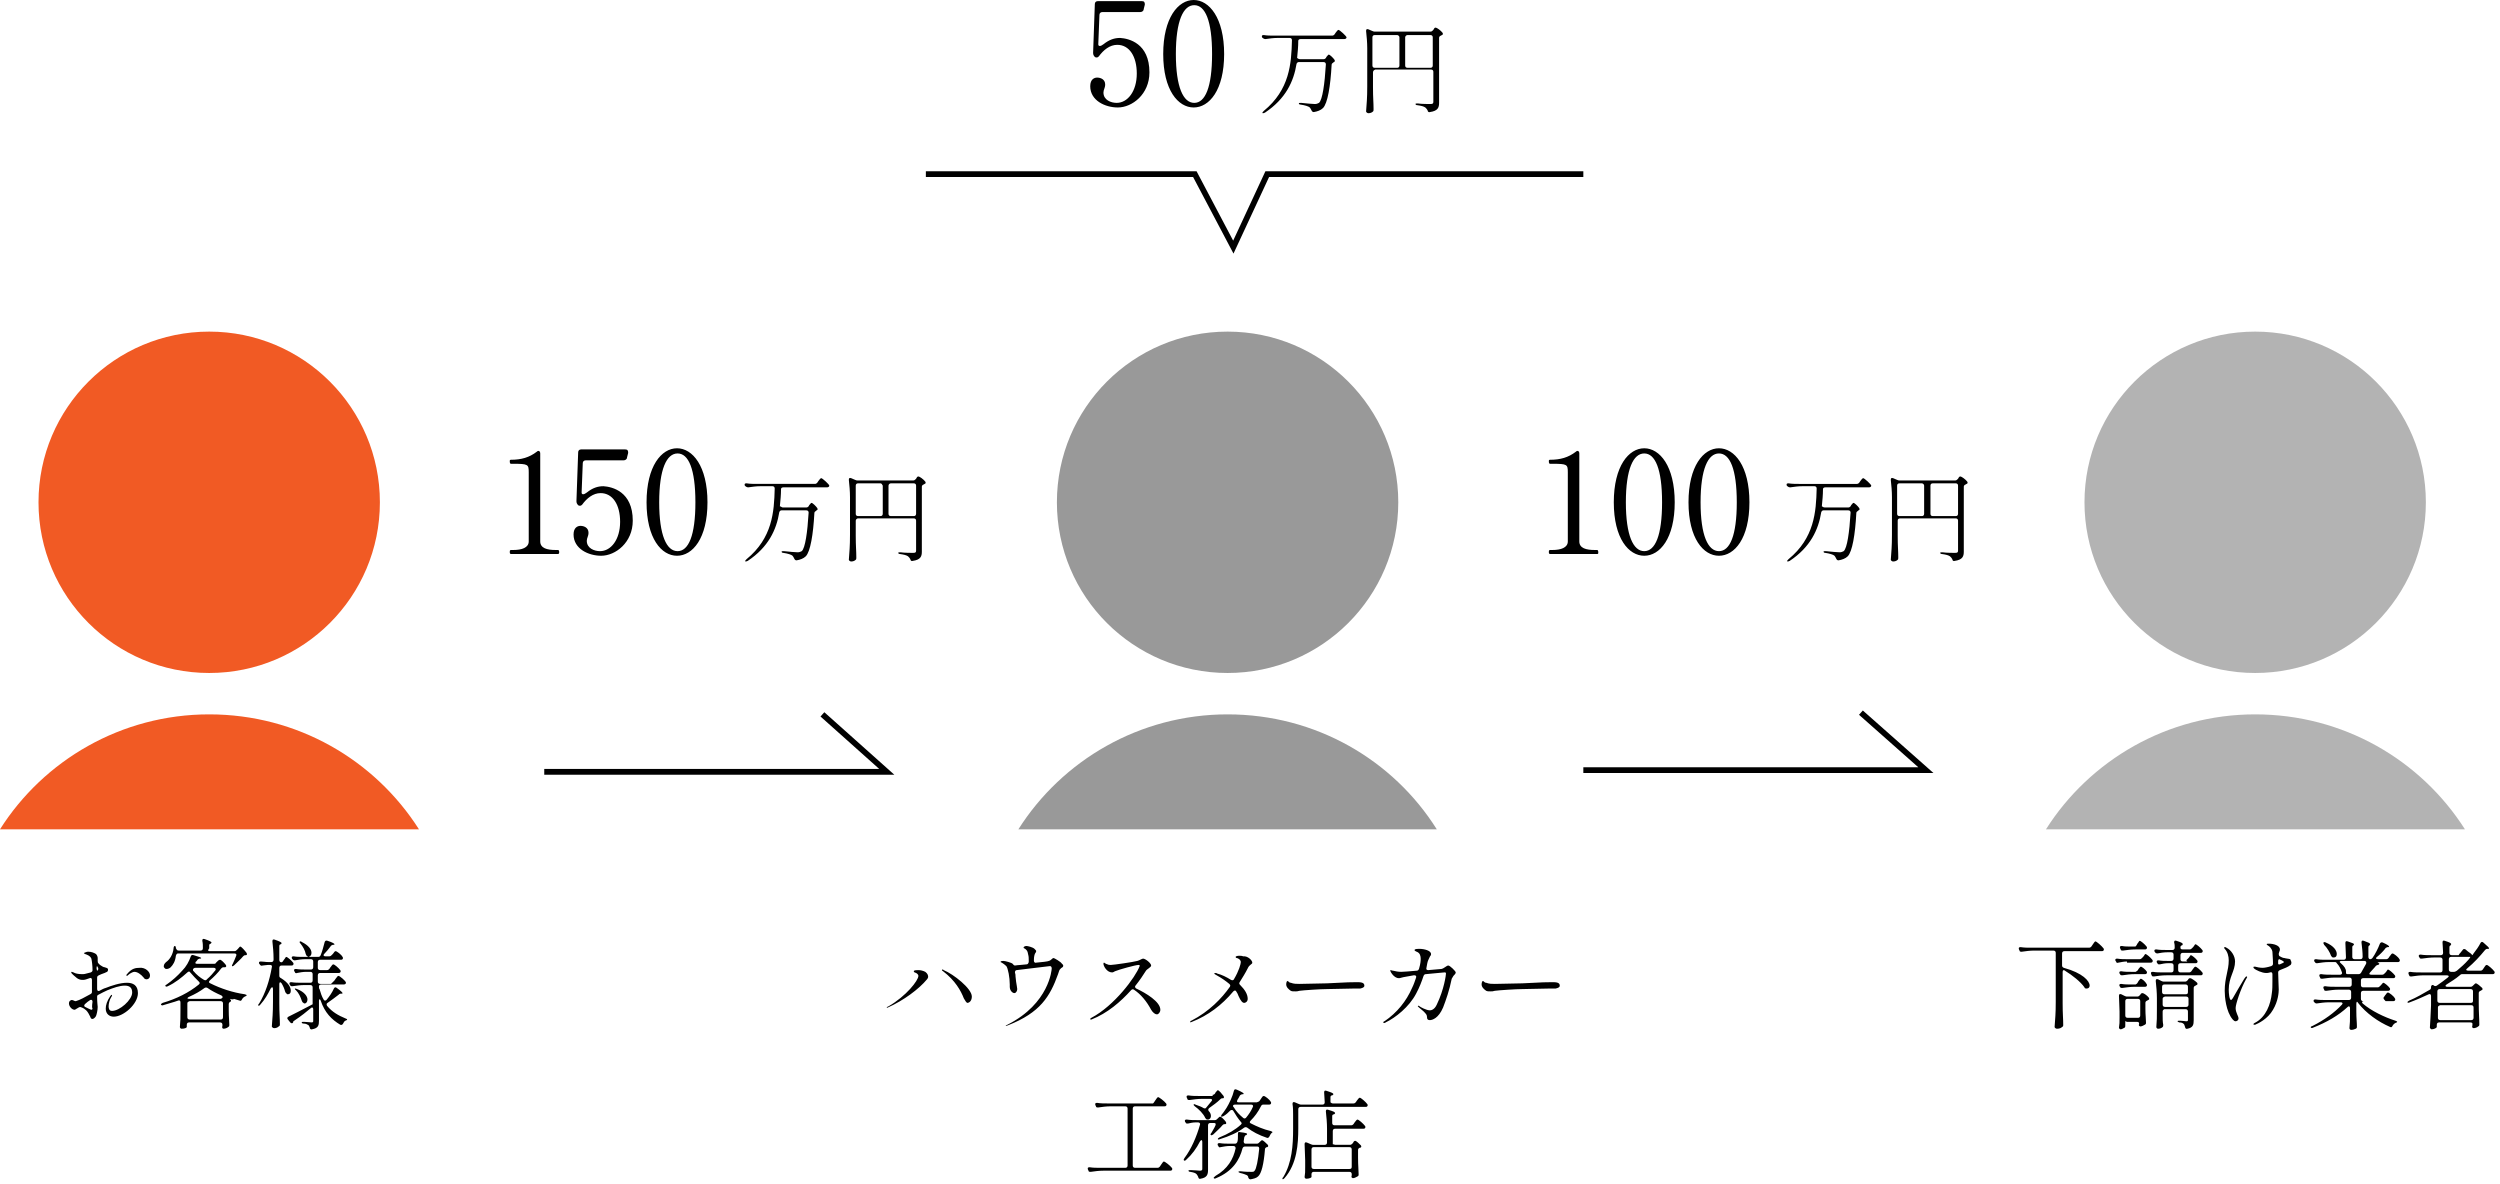
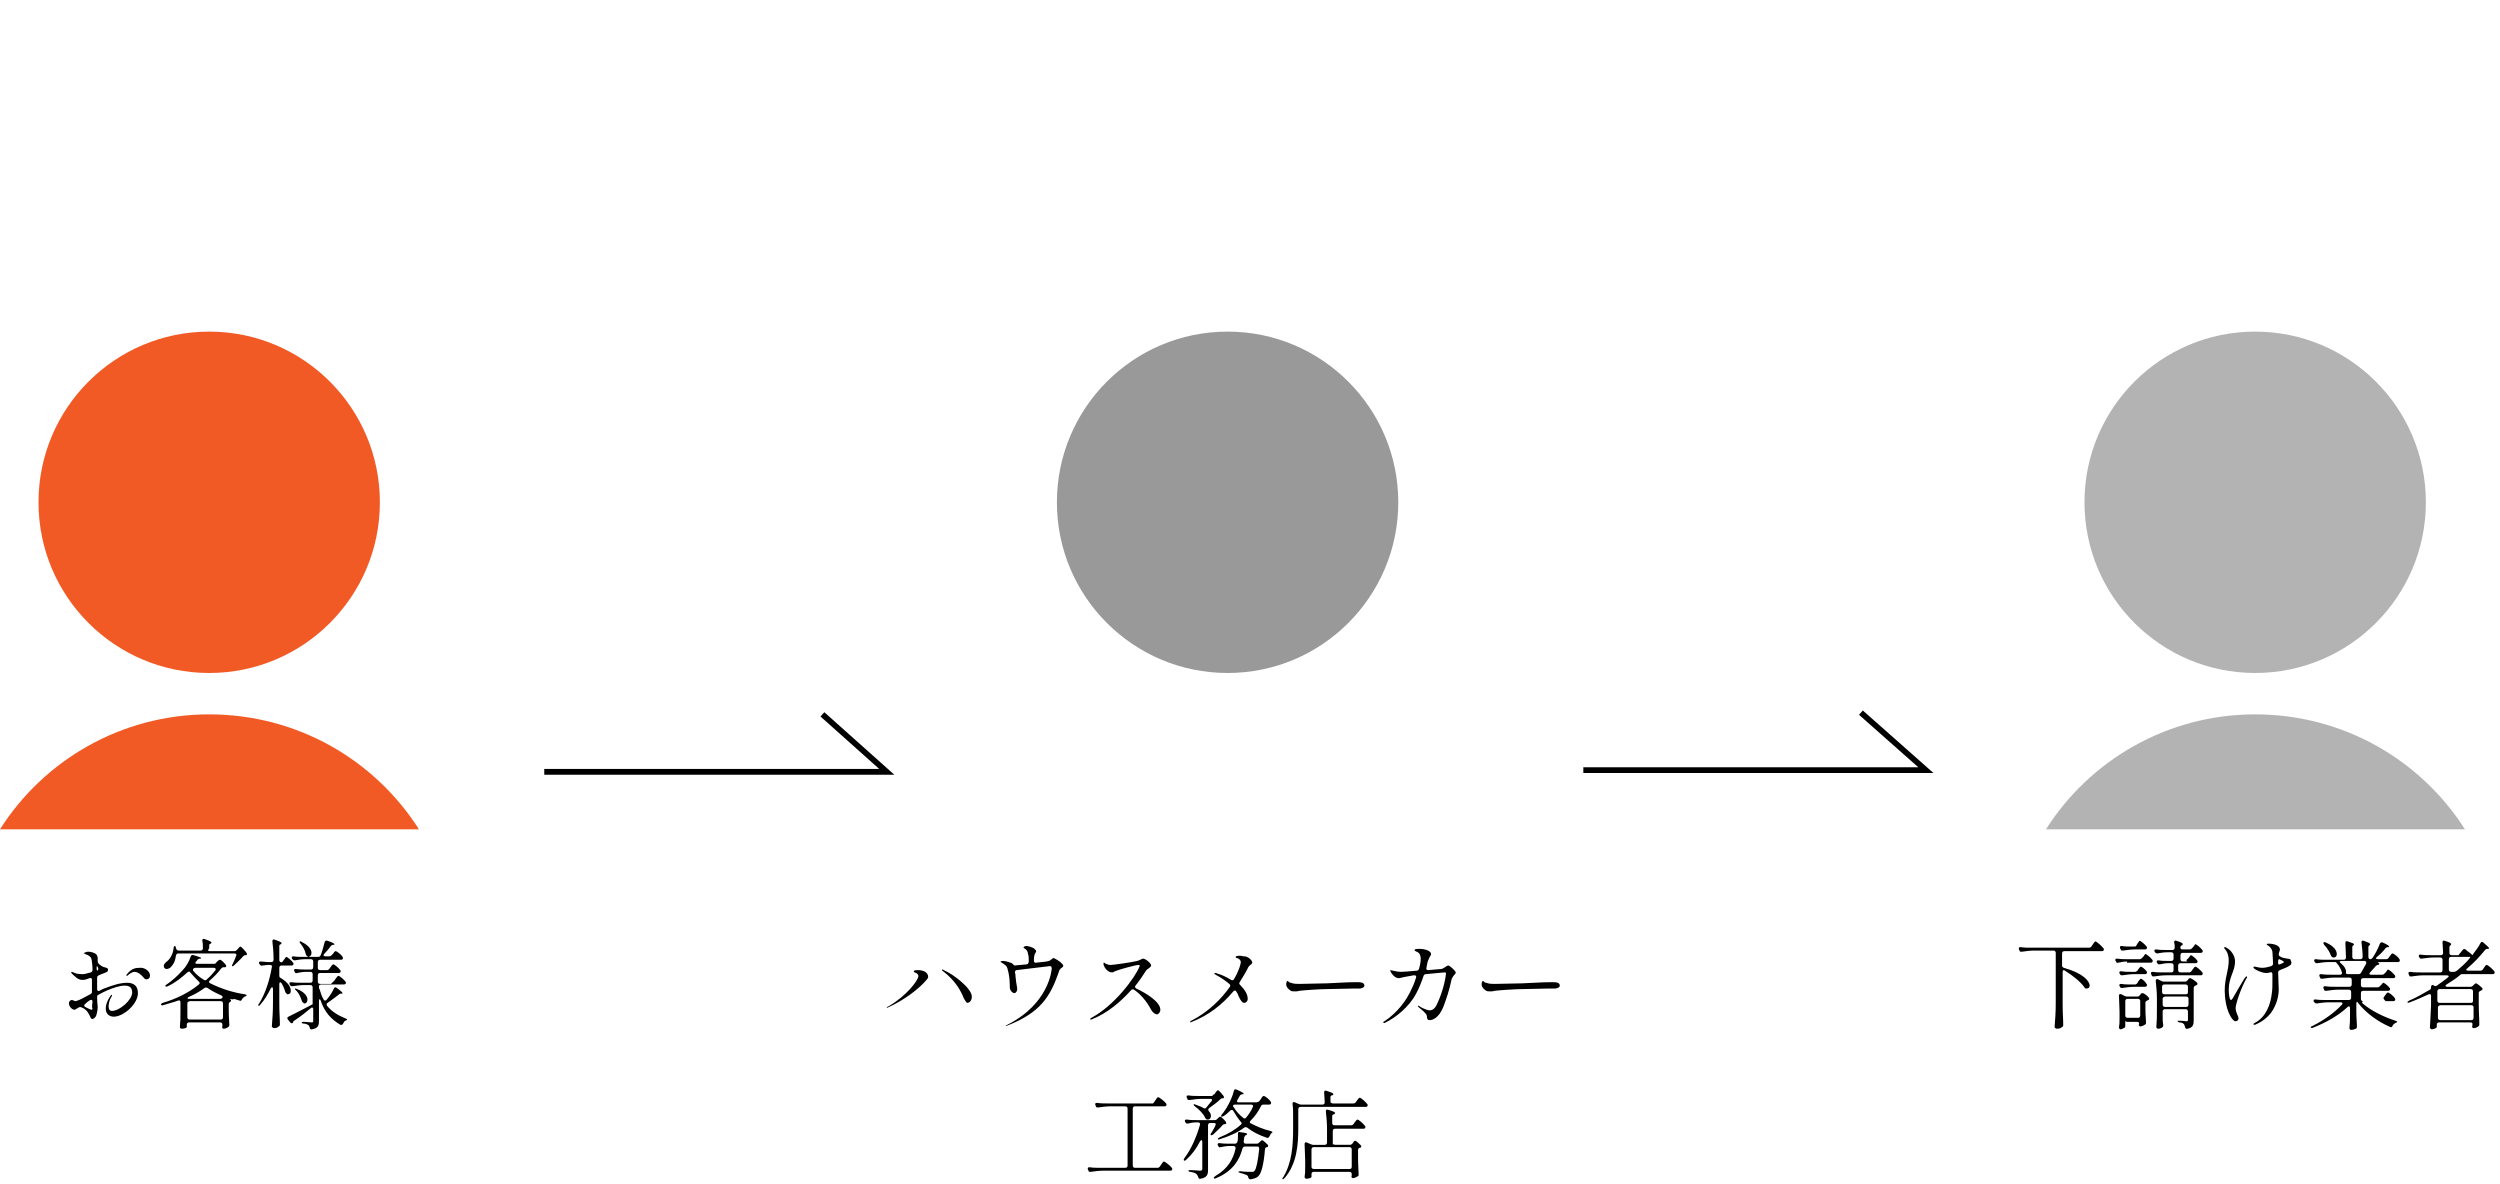
<svg xmlns="http://www.w3.org/2000/svg" version="1.1" id="レイヤー_1" x="0" y="0" viewBox="0 0 435 206" style="enable-background:new 0 0 435 206" xml:space="preserve">
  <style>.st0{fill:#f15a24}.st1{fill:#999}.st2{fill:#b3b3b3}.st3{fill:none;stroke:#000;stroke-miterlimit:10}</style>
  <circle class="st0" cx="36.4" cy="87.4" r="29.7" />
  <path class="st0" d="M36.4 124.3c-15.3 0-28.8 8-36.4 20h72.9c-7.7-12.1-21.2-20-36.5-20z" />
  <circle class="st1" cx="213.6" cy="87.4" r="29.7" />
-   <path class="st1" d="M213.6 124.3c-15.3 0-28.8 8-36.4 20H250c-7.6-12.1-21.1-20-36.4-20z" />
  <circle class="st2" cx="392.4" cy="87.4" r="29.7" />
  <path class="st2" d="M392.4 124.3c-15.3 0-28.8 8-36.4 20h72.9c-7.7-12.1-21.2-20-36.5-20z" />
  <path d="M24 172.8c0 1.9-2.5 4.1-4.2 4.1-.8 0-1.4-.5-1.4-1.4 0-.6.2-1.3.8-2.2l.2-.2s.1 0 .1.1-.1.2-.2.4c-.2.3-.4 1-.4 1.5 0 .4.1.8.6.8 1.3 0 3.5-1.9 3.5-3.2 0-.9-.5-1.2-1.3-1.2-.9 0-2 .4-3 .8-.5.2-1 .5-1.6.8-.2.1-.2.2-.2.4 0 .9.1 1.6.1 1.7 0 .6-.2 1.4-.3 1.6-.1.2-.4.5-.6.5-.1 0-.3 0-.4-.4-.2-.4-.4-.8-.7-1.1-.2-.2-.5-.4-.8-.5-.2-.1-.3-.1-.5 0-.4.2-.6.4-.7.4-.5 0-1-.6-1-1.1 0-.5.4-.6.5-.6.2 0 .5.2.6.2h.1c.7-.2 1.6-.7 2.5-1.2.2-.1.3-.2.3-.4v-2.1c0-.3-.2-.4-.4-.3-.5.2-.9.3-1 .3h-.3c-.3 0-.6-.1-.9-.3-.4-.3-.8-.7-.9-.8-.1-.1-.1-.2-.1-.2 0-.1 0-.1.1-.1s.5.2.5.2c.2.1.7.2 1.2.2h.3c.3 0 .8-.2 1.3-.3.2-.1.3-.2.3-.4 0-.7-.1-1.6-.2-2-.2-.5-.8-.7-1.1-.8-.1-.1-.2-.1-.2-.1 0-.1.2-.2.3-.2.2-.1.3-.1.5-.1.5 0 1 .2 1.3.4.2.2.3.5.3.7v.5c0 .2 0 .3.2.5l.2.2c.3.2.6.4.8.4.2.1.6.1.6.4 0 .3-.1.4-.4.5-.1.1-.6.2-1.2.5-.2.1-.3.2-.3.4v2c0 .3.2.4.4.3.4-.2.7-.4 1.1-.5 1-.4 2.5-.9 3.7-.9 1 0 1.9.4 1.9 1.8zm-7.9 1.5c0-.3-.2-.4-.4-.3-.3.2-.6.4-.9.7-.2.2-.2.4 0 .5.4.2 1 .5 1.1.5.1 0 .2-.1.2-.2-.1-.1-.1-.5 0-1.2zm.7-5.8c0 .1.1.5.1.4.1 0 .1-.1.1-.1.1-.1.1-.1.1-.2s0-.2-.1-.3c0-.1-.1-.1-.1-.2s-.1.1-.1.4zm9.3 1.2c0 .5-.3.7-.6.7-.2 0-.4-.1-.5-.3-.5-.6-1.1-1-1.6-1-.2 0-.4.1-.6.2-.4.2-.6.5-.7.5-.1 0-.1 0-.1-.1s0-.1.1-.2c.8-1 1.5-1.1 2.2-1.1 1-.1 1.8.7 1.8 1.3zM40 173.8c.2.2.3.4.1.5-.1 0-.3.2-.3.4v1.1c0 1.3.1 1.8.1 2.5 0 .2 0 .3-.2.4-.2.2-.6.3-.8.3-.1 0-.2-.1-.2-.1-.1-.2 0-.3 0-.4v-.2c0-.2-.1-.4-.4-.4h-5.4c-.2 0-.4.1-.4.4v.4c0 .1-.3.3-.9.3-.2 0-.3-.2-.3-.3.1-1 .1-1.5.1-3v-1.3c0-.3-.2-.4-.4-.3-.8.3-1.7.5-2.6.8-.2.1-.3 0-.4-.1 0-.1.1-.2.3-.3 2.4-.7 4.6-1.8 6.3-3.2.2-.2.2-.3 0-.5-.5-.5-1-1-1.5-1.6-.1-.2-.3-.2-.5 0-1 .9-2.1 1.8-3.4 2.4-.2.1-.3.1-.4 0-.1-.1 0-.2.2-.3 1-.7 1.9-1.5 2.7-2.4.7-.7 1.2-1.6 1.5-2.5.1-.2.2-.3.5-.2 1 .3 1.3.4 1.3.5 0 .1-.1.1-.2.1h-.1c-.2.1-.3.1-.4.3-.1.1-.1.2-.2.2-.2.3-.1.4.2.4h2.9c.2 0 .3 0 .4-.2l.2-.2c.2-.2.3-.3.5-.3s.7.5 1 .9c.1.2.1.3-.1.4h-.3c-.2 0-.3.1-.4.2-.6.8-1.3 1.5-2 2.1-.2.2-.2.4.1.5 1.8.9 3.9 1.6 6 1.9.2.1.4.1.3.2 0 .1-.1.1-.3.2-.2.1-.4.3-.5.5-.1.2-.2.3-.4.2-.3-.1-.7-.2-1-.3-.1.2-.7 0-.7 0zm-3.5-8.3h4.3c.2 0 .3-.1.4-.2l.2-.2c.2-.2.3-.4.4-.4.2 0 .8.7 1.1 1.1.1.2.1.4-.1.4h-.1c-.2 0-.3.1-.4.2-.4.5-1.1 1.1-1.6 1.6-.2.1-.3.2-.3.1-.1-.1 0-.2.1-.4.2-.4.4-.9.6-1.4.1-.2 0-.4-.3-.4H31c-.2 0-.3.1-.4.4-.1 1-.5 1.6-.9 2-.2.2-.5.3-.7.3-.1 0-.2 0-.3-.1-.1-.1-.2-.2-.2-.3v-.1c0-.3.2-.5.4-.7.6-.4 1.2-1.3 1.3-2.4 0-.2.1-.4.2-.4s.2.1.2.3c0 .1 0 .2.1.2 0 .2.2.3.4.3h3.8c.2 0 .4-.1.4-.4 0-.4 0-.9-.1-1.3 0-.3.1-.4.4-.3.9.3 1.2.5 1.2.6 0 .1-.1.1-.1.2h-.1c-.2.1-.2.2-.2.4v.4c-.3.4-.2.5.1.5zm-3.9 9.1v2.4c0 .2.1.4.4.4h5.4c.2 0 .4-.1.4-.4v-2.4c0-.2-.1-.4-.4-.4H33c-.3.1-.4.2-.4.4zm0-.9c.1.1.2.1.4.1h5.3c.2 0 .3-.1.4-.2.1-.1 0-.3-.2-.4-.9-.4-1.7-.8-2.4-1.3-.2-.1-.3-.1-.5 0-.8.6-1.7 1.1-2.6 1.5-.3.1-.4.3-.4.3zm4.6-5.3H34c-.2 0-.3.1-.4.2 0 0-.1.3.1.4.5.6 1.1 1.1 1.8 1.5.2.1.4.1.5-.1.6-.5 1.1-1.1 1.5-1.6.1-.2 0-.4-.3-.4zM49.2 167.3l.2-.3c.2-.2.3-.5.4-.5.2 0 .9.6 1.2 1 .1.1.1.3 0 .4-.1.1-.2.1-.3.1H49c-.2 0-.4.1-.4.4v1.4c0 .2.1.3.3.4 1.3.8 1.7 1.6 1.7 2.2 0 .4-.2.6-.5.6-.1 0-.2 0-.2-.1-.2-.1-.2-.2-.3-.4-.1-.4-.3-.9-.6-1.4-.2-.3-.4-.2-.4.1v3.3c0 1.9.1 2.6.1 3.7 0 .2 0 .3-.2.4-.2.2-.5.3-.8.3-.2 0-.4-.2-.4-.3.1-1.5.2-2.2.2-4.4v-2.1c0-.4-.2-.4-.4-.1-.5 1-1 1.9-1.8 2.8-.2.2-.3.3-.3.2-.1-.1-.1-.2.1-.4 1.1-1.8 1.8-4 2.2-6.3.1-.3-.1-.4-.3-.4h-.4c-.3 0-.6.1-.9.1-.2.1-.4 0-.5-.2l-.1-.1c-.1-.3 0-.4.3-.4.4 0 .8.1 1.3.1h.5c.2 0 .4-.1.4-.4v-.2c0-1-.1-2.1-.2-3 0-.3.1-.4.4-.3.9.3 1.2.5 1.2.6 0 .1-.1.1-.1.2h-.1c-.2.1-.2.2-.2.4v2.3c0 .2.1.4.2.4.2.1.3 0 .4-.1zm9 3.3.2-.3c.2-.2.3-.5.5-.5s1.3.9 1.3 1.2c0 .2-.2.3-.4.3h-3.9c-.2 0-.4.1-.4.3v.1c0 .2 0 .3.1.4.2.7.4 1.3.7 1.8.1.2.3.3.5.1.5-.6 1-1.3 1.3-2 .1-.2.3-.3.5-.1.7.5 1 .8 1 .9 0 .1-.1.1-.2.1h-.1c-.2 0-.3.1-.4.2-.5.4-1.2.9-1.9 1.4-.2.1-.2.3-.1.5.9 1.1 2 1.7 3.2 2.2.2.1.3.1.3.2s-.1.1-.3.2c-.2.1-.3.3-.4.5-.1.2-.3.3-.5.2-1.5-.9-2.7-2.1-3.4-4.2-.1-.3-.3-.3-.3 0v3.5c0 .8-.1 1.3-1.2 1.5-.2.1-.4-.1-.4-.3-.1-.2-.1-.3-.2-.4-.2-.1-.4-.3-.9-.3-.2 0-.3-.1-.3-.2s.1-.1.4-.1c.4 0 1.1.1 1.3.1.3 0 .3-.1.3-.3v-2c0-.3-.2-.4-.4-.2-.7.6-1.7 1.4-2.9 2.2-.2.1-.2.2-.2.3-.1.2-.3.2-.5 0l-.4-.5c-.2-.2-.1-.4.1-.5.8-.4 2.4-1.2 3.9-2 .2-.1.3-.2.3-.1v-3c0-.2-.1-.4-.4-.4h-1c-.7 0-1.4.1-2.1.2-.2 0-.4 0-.4-.2l-.1-.1c-.1-.3 0-.4.3-.4.6.1 1.2.1 1.8.1H54c.2 0 .4-.1.4-.4v-1.1c0-.2-.1-.4-.4-.4h-.7c-.6 0-1.1.1-1.6.2-.2.1-.4 0-.4-.2l-.1-.1c-.1-.3 0-.4.3-.4.6.1 1.2.1 1.8.1h.8c.2 0 .4-.1.4-.4v-1c0-.2-.1-.4-.4-.4h-.9c-.7 0-1.3.1-1.9.2-.2 0-.4-.1-.4-.2l-.1-.1c-.1-.3 0-.4.3-.4.5.1 1 .1 1.6.1h1c-.1 0-.1 0-.2-.1-.2-.1-.2-.2-.3-.4-.1-.6-.5-1.3-.9-1.8-.2-.2-.2-.3-.1-.4.1 0 .2 0 .3.1 1.2.6 1.7 1.3 1.7 1.9 0 .4-.2.6-.5.7h1.7c.2 0 .3-.1.4-.3.3-.7.5-1.6.7-2.3.1-.2.2-.3.5-.2.9.3 1.2.5 1.2.6 0 .1-.1.1-.2.1h-.1c-.2.1-.3.1-.4.3-.3.4-.7.9-1.1 1.3-.2.2-.1.4.2.4h.7c.2 0 .3-.1.4-.2l.2-.2c.2-.2.3-.5.5-.5s1 .6 1.2 1c.1.1.1.3 0 .4-.1.1-.2.1-.3.1h-3.6c-.2 0-.4.1-.4.4v1c0 .2.1.4.4.4h1.2c.2 0 .3-.1.4-.2l.2-.3c.2-.2.3-.5.5-.5s.9.6 1.2 1c.1.1.1.3 0 .4-.1.1-.2.1-.3.1h-3.2c-.2 0-.4.1-.4.4v1.1c0 .2.1.4.4.4h1.9l.6-.6zm-6.9 1.4c.1 0 .2 0 .4.1 1.3.5 1.8 1.3 1.8 1.8 0 .4-.2.7-.5.7-.1 0-.1 0-.2-.1-.2-.1-.2-.2-.3-.4-.2-.6-.5-1.3-1-1.8-.2-.1-.2-.3-.2-.3zM154.3 175.4c0-.1 0-.2.3-.3 3.1-1.8 5.2-4.5 5.2-5.3 0-.2-.2-.4-.4-.5-.2-.1-.4-.1-.4-.3 0-.2.5-.2.8-.2.4 0 .8.1 1.2.3.4.3.5.6.5.9 0 .1-.1.3-.2.4-1.4 1.7-4.1 3.7-6.8 4.9-.1 0-.2.1-.2.1 0 .1 0 0 0 0zm13.4-1.7c-.5-1.3-1.5-3.1-3.6-4.7-.1-.1-.2-.1-.2-.2s0-.1.1-.1.1 0 .2.1c1.7.7 4.9 3.2 4.9 4.6 0 .7-.4 1.1-.8 1.1-.2-.1-.3-.3-.6-.8zM185 168c0 .4-.3.3-.5.6-.2.2-.2.3-.4.9-1.4 3.9-3.1 6.7-8.7 8.9-.1 0-.2.1-.3.1h-.1c0-.1.1-.1.3-.2 7.3-3.7 7.7-9.6 7.7-9.8 0-.2-.1-.4-.3-.4-.2 0-4 .5-5.8.7-.2 0-.3.2-.3.4.1.3.1.5.1.7l.1.9c.1.7.2 1.1.2 1.3 0 .3-.2.7-.5.7s-.8-.4-.8-1.1v-.4c0-1.2-.3-2.8-.6-3.2-.2-.2-.6-.5-.8-.6l-.2-.1c0-.2.3-.2.5-.2.3 0 1.4.3 1.6.5.1.1.2.3.4.3.6-.1 1.3-.1 2-.2.2 0 .3-.1.4-.4v-.3c0-.3 0-.7-.1-1-.1-.6-.2-.7-.4-.9-.2-.2-.4-.2-.4-.3 0-.2.3-.3.5-.3s1.1.2 1.4.5c.2.2.3.3.3.4 0 .1-.1.3-.2.4-.1.2-.2.6-.2 1.1v.2c0 .2.2.4.4.3 1.1-.1 2-.2 2.2-.3.4-.1.6-.5.8-.5.2 0 1.3.7 1.4.9.2.2.3.3.3.4zM197.7 172c1.7.8 4.2 2.3 4.2 3.7 0 .4-.3.8-.6.8s-.7-.3-1-.8c-.8-1.5-1.8-2.7-3-3.5-.2-.1-.3-.1-.5.1-1.8 2-4.1 4-6.9 5.1h-.1c-.1 0-.1 0-.1-.1s.1-.1.2-.2c4-2.1 7.7-7.1 8.4-9v-.1c0-.1-.1-.1-.2-.1-.5 0-3.4.8-4.1 1.1-.2.1-.3.2-.5.2-.9 0-1.5-1.1-1.5-1.5 0-.2.1-.2.1-.2.1 0 .2.2.6.3.2.1.4.1.6.1.4 0 3.9-.5 4.6-.7.4-.1.8-.4 1-.4.4 0 1.4.8 1.4 1.2 0 .3-.7.6-.9.9-.5.8-1.1 1.7-1.9 2.7 0 .1 0 .3.2.4zM217.9 167.5c0 .3-.5.3-.8 1-.4.8-.9 1.6-1.4 2.4-.1.2-.1.3.1.5.8.8 1.3 1.6 1.3 2.4 0 .5-.4.7-.6.7-.3 0-.6-.3-1-1.2-.1-.3-.2-.5-.4-.8-.1-.2-.3-.2-.5 0-2 2.4-4.4 4.2-7.2 5.3-.1 0-.2.1-.2.1-.1 0-.1-.1-.1-.1 0-.1.1-.2.2-.2 3.1-1.6 5.3-3.9 6.7-5.9.1-.2.1-.3-.1-.5-.6-.5-1.3-1-2.2-1.5-.3-.2-.4-.2-.4-.3 0-.1.1-.1.1-.1.1 0 .3 0 .4.1.8.2 1.6.6 2.4 1.1.2.1.4.1.5-.1.9-1.5 1.2-2.7 1.2-3 0-.4-.5-.7-.7-.7-.1 0-.2-.1-.2-.2s.3-.2.6-.2c.2 0 .5 0 .7.1.8-.1 1.6.7 1.6 1.1zM224.6 172.4c-.3-.2-.8-.6-.8-1.1 0-.3.1-.6.2-.6s.1 0 .2.1.2.2.4.2c.5.2 1 .2 1.5.2.2 0 4-.1 4.8-.1 4-.2 4-.2 5.1-.2.7 0 1.4 0 1.4.6 0 .3-.3.4-.7.5h-.9c-.2 0-4.5.1-4.9.1-1.1 0-4.1.2-4.8.3-.3.1-.5.1-.7.1-.4 0-.6 0-.8-.1zM253.3 169.2c0 .2-.2.4-.4.6-.1.2-.2.3-.3.5-.4 2-1 3.7-1.5 5-.8 1.9-1.9 2.2-2.3 2.2-.3 0-.5-.1-.5-.5 0-.3-.1-.5-.3-.7-.2-.3-.9-.8-1.1-1l-.2-.2c0-.1.1-.1.1-.1.1 0 .1 0 .2.1s1.2.7 1.8.7c.2 0 .8-.1 1.2-1 1.3-2.7 1.6-5.2 1.6-5.4 0-.2-.1-.2-.3-.2-.3 0-1.9.2-3.2.3-.2 0-.3.1-.4.3-.3.9-.7 2-1.3 3.1-1.2 2.3-3.6 4.2-5.3 5-.1.1-.2.1-.3.1 0 0-.1 0-.1-.1s.1-.2.2-.2c2.2-1.5 3.8-3.5 4.8-5.8.3-.6.5-1.2.7-1.8.1-.3-.1-.4-.3-.4h-.1c-1 .2-1.8.3-2.1.4-.3.1-.4.1-.5.1-.9 0-1.5-1.2-1.5-1.3 0-.1.1-.1.1-.1.1 0 .2.1.4.1.4.1.9.2 1.4.2.2 0 1.8-.1 2.7-.2.2 0 .3-.1.4-.3.3-1 .3-1.5.3-1.8 0-.4-.1-1-.7-1.2l-.2-.1c-.2-.1-.2-.2-.1-.3.2-.1.5-.1.8-.1.8 0 2 .3 2 .9 0 .1 0 .2-.1.3s-.2.4-.4.8c-.1.2-.2.7-.3 1.3-.1.3.1.4.3.4 1-.1 2.1-.2 2.3-.2.5-.1.9-.6 1.2-.6s1.3 1 1.3 1.2zM258.6 172.4c-.3-.2-.8-.6-.8-1.1 0-.3.1-.6.2-.6s.1 0 .2.1.2.2.4.2c.5.2 1 .2 1.5.2.2 0 4-.1 4.8-.1 4-.2 4-.2 5.1-.2.7 0 1.4 0 1.4.6 0 .3-.3.4-.7.5h-.9c-.2 0-4.5.1-4.9.1-1.1 0-4.1.2-4.8.3-.3.1-.5.1-.7.1-.4 0-.6 0-.8-.1zM200.8 191.8l.2-.3c.2-.3.4-.6.5-.6.2 0 1.1.7 1.4 1.1.1.1.1.3 0 .4-.1.1-.2.1-.3.1h-5.1c-.2 0-.4.1-.4.4v9.9c0 .2.1.4.4.4h3.9c.2 0 .3-.1.4-.2l.2-.3c.2-.3.4-.6.5-.6.2 0 1.1.7 1.4 1.1.1.1.1.3 0 .4-.1.1-.2.1-.3.1H192c-.8 0-1.5.1-2.2.2-.2 0-.4 0-.4-.2l-.1-.2c-.1-.3 0-.4.3-.4.6.1 1.2.1 1.8.1h4.4c.2 0 .4-.1.4-.4v-9.9c0-.2-.1-.4-.4-.4h-2.5c-.8 0-1.5.1-2.2.2-.2 0-.4 0-.4-.2l-.1-.2c-.1-.3 0-.4.3-.4.6.1 1.2.1 1.8.1h8c-.2 0 0 0 .1-.2zM209.2 198.7c0-.4-.2-.4-.4-.1-.6 1.2-1.4 2.3-2.4 3.2-.2.2-.3.2-.4.1-.1-.1 0-.2.1-.4 1.2-1.6 2.1-3.7 2.7-5.8.1-.2-.1-.4-.3-.4h-.5c-.4 0-.9.1-1.3.2-.2 0-.4 0-.4-.2l-.1-.1c-.1-.3 0-.4.3-.4.6.1 1.2.1 1.8.1h3.1c.2 0 .3-.1.4-.2l.1-.1c.2-.2.3-.3.4-.3.2 0 .7.5 1 .9.1.2.1.4-.1.4h-.1c-.2 0-.3.1-.4.2-.4.5-1.1 1.1-1.6 1.6-.2.1-.3.2-.4.1-.1 0-.1-.2.1-.4.2-.4.5-.8.7-1.3.1-.3 0-.4-.3-.4h-.6c-.2 0-.4.1-.4.4v7.7c0 .8-.1 1.4-1.3 1.6-.2.1-.4-.1-.4-.3-.1-.2-.2-.4-.3-.5-.2-.2-.5-.3-1.1-.4-.2 0-.3-.1-.3-.2s.1-.1.4-.1c.5 0 1.4.1 1.6.1.3 0 .4-.1.4-.3v-4.7zm1.8-8.2c.2 0 .3-.1.4-.2l.1-.2c.2-.2.3-.4.4-.4.2 0 .7.6 1 1 .1.2.1.4-.1.4h-.1c-.2 0-.3.1-.4.2-.5.5-1.2 1-1.9 1.5-.2.2-.2.3-.1.5.3.3.4.6.4.9 0 .3-.2.6-.5.6h-.2c-.2-.1-.2-.2-.3-.3-.3-.7-1.1-1.5-1.8-2-.2-.2-.3-.3-.2-.3.1-.1.2-.1.3 0 .6.2 1.1.4 1.4.6.2.1.4.1.5-.1.3-.4.6-.7.9-1.1.2-.2.1-.4-.2-.4h-1.4c-.8 0-1.5.1-2.2.2-.2 0-.4 0-.4-.2l-.1-.2c-.1-.3 0-.4.3-.4.6.1 1.2.1 1.8.1h2.4zm3.6 8.9h-.6c-.5 0-1.1.1-1.6.2-.2.1-.4 0-.4-.2l-.1-.1c-.1-.3 0-.4.3-.4.6.1 1.2.1 1.8.1h.9c.2 0 .3-.1.4-.3.1-.3.1-.7.1-1.1v-.3c0-.3.1-.4.4-.3.9.1 1.2.2 1.2.3 0 .1-.1.1-.1.2h-.1c-.2.1-.2.2-.3.4 0 .2-.1.5-.1.7 0 .2.1.4.3.4h2c.2 0 .3-.1.4-.2l.1-.1c.2-.2.3-.3.4-.3.2 0 .7.5 1 .8.1.2.1.3-.1.4h-.1c-.2.1-.3.2-.3.4-.2 2.5-.6 4.2-1.2 4.7-.3.3-.8.4-1.3.5-.2 0-.3-.1-.4-.3 0-.2-.1-.3-.2-.4-.2-.1-.7-.3-1.2-.4-.2-.1-.3-.1-.3-.2s.1-.1.4-.1c.7.1 1.5.1 1.8.1.3 0 .5 0 .6-.2.3-.3.6-1.8.8-3.8 0-.3-.1-.4-.3-.4h-2.2c-.2 0-.3.1-.4.3-.5 2-1.7 4-4.6 5.2-.2.1-.3.1-.4 0-.1-.1.1-.2.3-.4 2.1-1.2 3.1-2.9 3.5-4.8 0-.2-.1-.4-.4-.4zm4.6-7.9.2-.3c.2-.3.3-.5.5-.5s1 .6 1.2 1c.1.1.1.3 0 .4-.1.1-.2.1-.3.1h-1c-.2 0-.3.1-.4.3-.5 1-1.1 1.8-1.8 2.5-.2.2-.2.4.1.5 1 .5 2.1 1 3.4 1.3.2.1.3.1.3.2s-.1.1-.2.2-.2.3-.3.5c-.1.2-.2.3-.4.3-1.5-.5-2.6-1.1-3.5-1.8-.2-.1-.3-.1-.5 0-1.2.9-2.6 1.5-4.2 2-.2.1-.4.1-.4 0s.1-.2.3-.3c1.5-.6 2.7-1.3 3.7-2.2.2-.2.2-.3 0-.5-.5-.6-.9-1.2-1.3-1.9-.1-.2-.3-.2-.5-.1-.4.4-.7.7-1.2 1-.2.1-.3.1-.4.1-.1-.1 0-.2.1-.4.3-.3.5-.7.8-1.1.5-.8 1.1-2.1 1.3-3 .1-.3.2-.3.5-.2.9.4 1.2.6 1.2.7 0 .1-.1.1-.2.1h-.1c-.2.1-.3.1-.4.3-.1.2-.2.4-.4.7-.1.3-.1.4.2.4h3.2c.2-.1.4-.1.5-.3zm-1.5.7H215c-.2 0-.3 0-.4.1-.1.1-.1.2.1.4.4.7 1 1.3 1.6 1.8.2.2.4.1.5 0 .5-.6.9-1.2 1.2-1.9.1-.2 0-.4-.3-.4zM231.9 192h3.6c.2 0 .3-.1.4-.2l.2-.3c.2-.3.4-.5.5-.5.2 0 1 .7 1.3 1.1.1.1.1.3 0 .4-.1.1-.2.1-.3.1h-11.3c-.2 0-.4.1-.4.4v3.3c0 2.7-.2 6.2-2.4 8.7-.2.2-.3.2-.3.2-.1-.1-.1-.2.1-.4 1.5-2.5 1.7-5.5 1.7-8.4V194c0-.6 0-1.3-.1-1.9 0-.3.1-.4.4-.3l.7.3c.2.1.3.1.4.1h3.7c.2 0 .4-.1.4-.4 0-.6-.1-1.2-.1-1.7 0-.3.1-.4.4-.3.9.3 1.2.4 1.2.6 0 .1-.1.1-.2.2h-.1c-.2.1-.2.2-.2.4v.8s.2.2.4.2zm.5 7.2h2.5c.2 0 .3-.1.4-.2l.1-.1c.1-.2.2-.4.4-.4s.7.5 1 .8c.1.2.1.3-.1.4h-.1c-.2.1-.3.2-.3.4v1.3c0 1.5.1 2.1.1 2.9 0 .2 0 .3-.2.4-.2.1-.5.3-.8.3-.1 0-.1-.1-.2-.1-.1-.2 0-.3 0-.4v-.2c0-.2-.1-.4-.4-.4h-6.2c-.2 0-.4.1-.4.4v.5c0 .1-.4.3-.9.3-.2 0-.3-.2-.3-.3.1-.6.1-.9.1-1.8v-1.1c0-.9-.1-2-.1-2.8 0-.3.1-.4.4-.3l.7.3c.2.1.3.1.4.1h2c.2 0 .4-.1.4-.4v-2.4c0-1-.1-2.1-.2-3 0-.3.1-.4.4-.3 1 .3 1.2.4 1.2.6 0 .1-.1.1-.2.2h-.1c-.2.1-.2.2-.2.4v1.1c0 .2.1.4.4.4h2.9c.2 0 .3-.1.4-.2l.2-.3c.2-.3.4-.5.5-.5.2 0 1 .7 1.3 1.1.1.1.1.3 0 .4-.1.1-.2.1-.3.1h-4.9c-.2 0-.4.1-.4.4v2.3c.2 0 .3.1.5.1zm2.8 3.8v-3c0-.2-.1-.4-.4-.4h-6.2c-.2 0-.4.1-.4.4v3c0 .2.1.4.4.4h6.2c.3 0 .4-.1.4-.4zM358.9 169.1v5.5c0 1.9.1 2.6.1 3.7 0 .2 0 .3-.2.4-.2.2-.5.3-.9.3-.2 0-.4-.2-.4-.3.1-1.5.2-2.2.2-4.4v-8.5c0-.2-.1-.4-.4-.4H354c-.8 0-1.5.1-2.2.2-.2 0-.4 0-.4-.2l-.1-.2c-.1-.3 0-.4.3-.4.6.1 1.2.1 1.8.1h10.1c.2 0 .3-.1.4-.2l.2-.3c.2-.3.4-.6.5-.6.2 0 1.1.8 1.4 1.2.1.1.1.3 0 .4-.1.1-.2.1-.3.1h-6.5c-.2 0-.4.1-.4.4v2.1c0 .2.1.3.3.4 3.3.9 4.5 2.3 4.5 3.1 0 .3-.2.5-.5.5h-.1c-.2 0-.3-.1-.3-.2-.7-1-2.1-2.1-3.4-2.9-.2-.2-.4-.1-.4.2zM370.1 167.3c-.5 0-1 .1-1.5.2-.2.1-.4 0-.4-.2l-.1-.1c-.1-.3 0-.4.3-.4.6.1 1.2.1 1.8.1h2.1c.2 0 .3-.1.4-.2l.2-.2c.2-.2.3-.5.4-.5.2 0 .9.6 1.2 1 .1.1.1.3 0 .4-.1.1-.2.1-.3.1h-4.1zm-.3 10.6v.5c0 .2 0 .3-.1.4-.2.1-.5.3-.7.3-.2 0-.3-.2-.3-.3.1-.6.1-.9.1-1.7V176c0-.9-.1-1.9-.1-2.7 0-.3.1-.4.4-.3l.6.3c.2.1.3.1.4.1h1.8c.2 0 .3-.1.4-.2l.1-.1c.1-.2.2-.3.4-.3s.8.4 1.1.8c.1.2.1.3-.1.4-.1 0-.1.1-.2.1-.2.1-.3.2-.3.4v1c0 1.2.1 1.7.1 2.4 0 .2 0 .3-.2.4-.2.1-.5.3-.8.3-.1 0-.1-.1-.2-.1-.1-.2 0-.3 0-.3v-.1c0-.2-.1-.3-.4-.3H370c-.1-.3-.2-.1-.2.1zm2-13.5.1-.2c.2-.2.3-.5.4-.5.2 0 .9.6 1.2 1 .1.1.1.3 0 .4-.1.1-.2.1-.3.1h-1.6c-.8 0-1.5.1-2.2.2-.2 0-.4 0-.4-.2l-.1-.2c-.1-.3 0-.4.3-.4.5.1 1 .1 1.6.1h.7c.1 0 .2-.1.3-.3zm.2 4.4.1-.2c.2-.2.3-.4.4-.4.2 0 .8.5 1 .8.1.1.1.3 0 .4-.1.1-.2.1-.3.1h-1.7c-.8 0-1.5.1-2.2.2-.2 0-.4 0-.4-.2l-.1-.1c-.1-.3 0-.4.3-.4.6.1 1.1.1 1.7.1h.8c.2-.1.3-.2.4-.3zm0 2.1.1-.2c.2-.2.3-.4.4-.4.2 0 .8.5 1 .9.1.1.1.3 0 .4-.1.1-.2.1-.3.1h-1.7c-.8 0-1.5.1-2.2.2-.2 0-.4 0-.4-.2l-.1-.1c-.1-.3 0-.4.3-.4.6.1 1.1.1 1.7.1h.8c.2-.1.3-.2.4-.4zm-2.2 3.3v2.5c0 .2.1.4.4.4h1.8c.2 0 .4-.1.4-.4v-2.5c0-.2-.1-.4-.4-.4h-1.8c-.3 0-.4.2-.4.4zm10.8-7.3.2-.2c.2-.2.3-.5.4-.5.2 0 .9.6 1.1.9.1.1.1.3 0 .4-.1.1-.2.1-.3.1h-2.6c-.2 0-.4.1-.4.4v.8c0 .2.1.4.4.4h1.5c.2 0 .3-.1.4-.2l.2-.3c.2-.2.3-.5.5-.5s.9.6 1.2 1c.1.1.1.3 0 .4-.1.1-.2.1-.3.1H377c-.8 0-1.5.1-2.2.2-.2 0-.4 0-.4-.2l-.1-.2c-.1-.3 0-.4.3-.4.6.1 1.2.1 1.8.1h1.4c.2 0 .4-.1.4-.4v-.8c0-.2-.1-.4-.4-.4h-.6c-.5 0-.9.1-1.4.2-.2 0-.4 0-.4-.2l-.1-.1c-.1-.3 0-.4.3-.4.5.1 1 .1 1.6.1h.6c.2 0 .4-.1.4-.4v-.7c0-.2-.1-.4-.4-.4h-.7c-.6 0-1.2.1-1.7.2-.2 0-.4-.1-.4-.2l-.1-.1c-.1-.3 0-.4.3-.4.6.1 1.2.1 1.8.1h1c.2 0 .4-.1.4-.4 0-.3 0-.6-.1-.9 0-.3.1-.4.4-.3.9.3 1.1.4 1.1.6 0 .1-.1.1-.1.2h-.1c-.2.1-.2.2-.2.4s.1.3.4.3h1.2c.2 0 .3-.1.4-.2l.2-.2c.2-.2.3-.5.4-.5.2 0 .9.6 1.2 1 .1.1.1.3 0 .4-.1.1-.2.1-.3.1h-3.1c-.2 0-.4.1-.4.4v.7c0 .2.1.4.4.4h.8c-.3-.2-.1-.3 0-.4zm-4.3 9.1v.6c0 .8 0 1.2.1 1.7 0 .2 0 .3-.1.4-.2.2-.5.3-.8.3-.2 0-.3-.2-.3-.3.1-1.1.1-1.6.1-3.2v-1.8c0-1-.1-2.1-.2-3 0-.3.1-.4.4-.3l.6.3c.2.1.3.1.4.1h3.7c.2 0 .3-.1.4-.2l.1-.1c.1-.2.2-.3.4-.3s.9.5 1.2.8c.1.2.1.3-.1.4-.1 0-.1.1-.2.1-.2.1-.3.2-.3.4v5.6c0 .8-.1 1.3-1.1 1.5-.2.1-.4-.1-.4-.3-.1-.2-.1-.4-.2-.5-.2-.2-.4-.3-.8-.3-.2-.1-.3-.1-.3-.2s.1-.1.4-.1c.4 0 1 .1 1.1.1.3 0 .3-.1.3-.3V176c0-.2-.1-.4-.4-.4h-3.7c-.2.1-.3.2-.3.4zm4.4-3.4v-.9c0-.2-.1-.4-.4-.4h-3.7c-.2 0-.4.1-.4.4v.9c0 .2.1.4.4.4h3.7c.3 0 .4-.1.4-.4zm-4.4 1.2v1c0 .2.1.4.4.4h3.7c.2 0 .4-.1.4-.4v-1c0-.2-.1-.4-.4-.4h-3.7c-.3.1-.4.2-.4.4zM391 170c0 .1-.1.2-.2.4-.9 1.6-1.8 4.3-1.8 5 0 .8.5 1.4.5 1.8 0 .4-.4.5-.5.5-.2 0-.3-.1-.5-.3-1.2-1.4-1.4-4-1.4-5 0-2.3.7-3.5.7-5.3 0-.7-.2-1.5-.7-2-.1-.1-.1-.2-.1-.2 0-.1.1-.1.1-.1.1 0 .2 0 .3.1.8.4 1.5 1.4 1.5 2.4 0 1.7-1.1 2.7-1.1 4.9 0 .6.1 1.8.4 1.8.1 0 .2-.2.3-.3.1-.2 1.8-3.1 2-3.4.2-.3.3-.4.4-.4.1 0 .1.1.1.1zm7.7-2.6v.1c0 .3-.1.4-.3.5-.2.2-.9.5-1.7.8-.2.1-.3.2-.3.4 0 1 .1 2.2.1 3 0 .5-.1 2-1 3.5-.9 1.6-2.6 2.4-3.1 2.6h-.2c-.1 0-.1-.1-.1-.1s0-.1.2-.2c2-1 2.8-3.3 3-5.2.1-.6.1-1.4.1-2v-1.3c0-.3-.2-.4-.4-.3-.3.1-.5.1-.7.1-.7 0-1.8-.5-2.1-.8-.1-.1-.1-.1-.1-.2 0 0 0-.1.1-.1h.2c.3.1.9.2 1.3.2.3 0 .9-.1 1.5-.3.2-.1.3-.2.3-.4 0-.9-.1-1.8-.1-2.1-.1-.6-.6-1-.8-1.1-.2-.1-.2-.2-.2-.2 0-.1.2-.1.4-.1.8 0 1.9.3 1.9 1 0 .1 0 .2-.1.4 0 .1-.1.2-.1.4s.1.4.2.4c.2.1.5.3.8.3.3.1.7.1 1 .2.1.3.2.4.2.5zm-1.3 0c0-.1-.1-.1-.2-.2s-.2-.1-.4-.2c-.2-.2-.4-.1-.4.2v.5c0 .1.2.2.5 0 .2-.1.3-.1.4-.2 0 0 .1 0 .1-.1zM414.8 173.5l.2-.3c.2-.2.3-.5.5-.5s1 .6 1.2 1c.1.1.1.3 0 .4-.1.1-.2.1-.3.1h-5.1c-.3 0-.4.2-.2.4 1.5 1.3 3.8 2.4 5.7 3 .2.1.3.1.3.2s-.1.1-.3.2c-.2.1-.4.3-.5.5-.1.2-.2.3-.4.2-2.1-.9-4.2-2.4-5.6-4.2-.1-.2-.2-.2-.2-.2s-.1.1-.1.4v1.2c0 1.4.1 1.9.1 2.7 0 .2 0 .3-.2.4-.2.1-.5.2-.8.2-.2 0-.3-.2-.3-.3.1-.9.1-1.3.1-2.6v-.9c0-.3-.2-.4-.4-.2-1.6 1.5-3.7 2.7-6 3.6-.2.1-.3.1-.4 0s0-.2.3-.3c2-1 3.8-2.3 5.1-3.7.2-.2.1-.4-.2-.4h-2c-.8 0-1.5.1-2.2.2-.2 0-.3-.1-.4-.2l-.1-.1c-.1-.3 0-.4.3-.4.6.1 1.2.1 1.8.1h4c.2 0 .4-.1.4-.4v-1c0-.2-.1-.4-.4-.4H407c-.8 0-1.5.1-2.2.2-.2 0-.4 0-.4-.2l-.1-.2c-.1-.3 0-.4.3-.4.6.1 1.2.1 1.8.1h2.4c.2 0 .4-.1.4-.4v-.8c0-.2-.1-.4-.4-.4h-2.5c-.8 0-1.5.1-2.2.2-.2 0-.4 0-.4-.2l-.1-.2c-.1-.3 0-.4.3-.4.6.1 1.2.1 1.8.1h1.5c.2 0 .4-.2.3-.4-.2-.6-.5-1.2-.9-1.6-.1-.2-.2-.2-.4-.2h-1c-.7 0-1.3.1-2 .2-.2 0-.3 0-.4-.2l-.1-.1c-.1-.3 0-.4.3-.4.6.1 1.2.1 1.8.1h3c.2 0 .4-.1.4-.4 0-.8-.1-1.7-.1-2.5 0-.3.1-.4.4-.3.9.3 1.1.4 1.1.5 0 .1-.1.1-.1.2-.2.1-.2.2-.2.4v1.6c0 .2.1.4.4.4h1c.2 0 .4-.1.4-.4 0-.8-.1-1.7-.2-2.5 0-.3.1-.4.4-.3.8.3 1.1.4 1.1.6 0 .1-.1.1-.1.2-.2.1-.2.2-.2.4v1.6c0 .2.1.4.3.4.2 0 .3-.1.4-.2.5-.7 1-1.7 1.3-2.5.1-.2.3-.3.5-.2.9.4 1.1.6 1.1.7 0 .1-.1.1-.2.1h-.1c-.2.1-.3.1-.4.3-.4.5-.9 1-1.4 1.4-.3.2-.2.4.2.4h1.4c.2 0 .3-.1.4-.2l.2-.3c.2-.2.3-.5.5-.5s1 .6 1.2 1c.1.1.1.3 0 .4-.1.1-.2.1-.3.1h-2.9c-.4 0-.7.1-.6.1.2.1.3.1.3.2s-.1.1-.2.2h-.1c-.2.1-.3.1-.4.3-.3.3-.6.7-.9 1-.2.2-.2.4.2.4h1.9c.2 0 .3-.1.4-.2l.2-.2c.2-.2.3-.5.4-.5.2 0 .9.6 1.2 1 .1.1.1.3 0 .4-.1.1-.2.1-.3.1h-5.2c-.2 0-.4.1-.4.4v.8c0 .2.1.4.4.4h2.5c.2 0 .3-.1.4-.2l.2-.2c.2-.2.3-.4.4-.4.2 0 .9.6 1.1.9.1.1.1.3 0 .4-.1.1-.2.1-.3.1h-4.3c-.2 0-.4.1-.4.4v1c0 .2.1.4.4.4h3.9c-.5-.5-.4-.6-.3-.7zm-10.5-9.5c.1-.1.2-.1.4 0 1.4.6 1.9 1.4 1.9 2 0 .4-.2.6-.5.6h-.2c-.2-.1-.2-.2-.3-.3-.2-.6-.7-1.4-1.2-1.9-.1-.2-.2-.4-.1-.4zm7.1 3.2h-4c-.3 0-.4.2-.1.4.6.5.9 1 .9 1.4v.1c0 .3 0 .4.3.4h1.9c.2 0 .3-.1.4-.2.3-.5.6-1.1.9-1.6.1-.3 0-.5-.3-.5zM428.1 165.8l.4-.5c.1-.2.3-.2.5-.1.2.2.6.5.9.7l.3.3s.1-.1.2-.3c.4-.5.9-1.2 1.2-1.8.1-.2.3-.3.5-.1.7.6 1 .9 1 1 0 .1-.1.1-.2.1h-.1c-.2 0-.3.1-.4.2-.9 1.1-1.9 2.2-3.1 3.2-.3.2-.2.4.2.4h2.1c.2 0 .3-.1.4-.2l.2-.3c.2-.3.3-.5.5-.5s1 .7 1.3 1.1c.1.1.1.3 0 .4-.1.1-.2.1-.3.1h-5.3c-.2 0-.3.1-.4.2-.7.6-1.5 1.1-2.3 1.6-.3.2-.2.4.1.4h4.1c.2 0 .3-.1.4-.2l.1-.1c.2-.2.3-.3.4-.3.2 0 .8.5 1.1.8.1.2.1.3-.1.4-.1 0-.1.1-.2.1-.2.1-.3.2-.3.4v1.7c0 1.9.1 2.6.1 3.7 0 .2 0 .3-.2.4-.2.2-.6.3-.8.3-.1 0-.2-.1-.2-.1-.1-.2 0-.3 0-.4v-.3c0-.1-.1-.2-.4-.2h-5.4c-.2 0-.4.1-.4.4v.4c0 .1-.4.4-.9.4-.1 0-.3-.2-.3-.3.1-1.3.1-1.9.2-3.9v-1.6c0-.3-.2-.4-.4-.3-1.1.5-2.2 1-3.3 1.4-.2.1-.4.1-.4 0s.1-.2.3-.3c1.2-.5 2.4-1.2 3.6-1.9.2-.1.2-.3.2-.4v-.1c0-.1.1-.4.4-.3l.1.1c.2.1.3.1.5 0 .7-.5 1.3-.9 1.9-1.4.3-.2.2-.4-.2-.4h-3.9c-.8 0-1.5.1-2.2.2-.2 0-.4 0-.4-.2l-.1-.2c-.1-.3 0-.4.3-.4.6.1 1.2.1 1.8.1h3.4c.2 0 .4-.1.4-.4V167c0-.2-.1-.4-.4-.4h-1c-.7 0-1.5.1-2.2.2-.2 0-.4 0-.4-.2l-.1-.1c-.1-.3 0-.4.3-.4.6.1 1.2.1 1.8.1h1.7c.2 0 .4-.1.4-.4 0-.6-.1-1.3-.1-1.8 0-.3.1-.4.4-.3.9.3 1.1.4 1.1.6 0 .1-.1.1-.1.2-.2.1-.2.2-.2.4v.9c0 .2.1.4.4.4h1.2c.1-.2.2-.3.3-.4zm2.2 8.3v-1.6c0-.2-.1-.4-.4-.4h-5.4c-.2 0-.4.1-.4.4v1.6c0 .2.1.4.4.4h5.4c.3 0 .4-.1.4-.4zm-6.1 1.2v1.8c0 .2.1.4.4.4h5.4c.2 0 .4-.1.4-.4v-1.8c0-.2-.1-.4-.4-.4h-5.4c-.3.1-.4.2-.4.4zm5.6-8.8H426.5c-.2 0-.4.1-.4.4v1.8c0 .2.1.4.4.4h.5c.2 0 .3-.1.5-.2.7-.6 1.4-1.2 2-1.9.2-.2.4-.5.3-.5z" />
  <path class="st3" d="M94.7 134.3h59.6l-11.2-10M275.5 134h59.6l-11.3-10" />
-   <path d="M88.9 96.4c-.1 0-.2-.1-.2-.3 0-.2 0-.4.2-.4h.4c1.5 0 2.7-.4 2.7-1.5v-12c0-1.4-.1-1.5-2.7-1.5h-.4c-.1 0-.2-.1-.2-.4 0-.2 0-.3.2-.3 1.8 0 3.2-.4 4.5-1.4.3-.3.6-.1.6.3v15.3c0 1.2 1.2 1.5 2.7 1.5h.4c.1 0 .2.1.2.4 0 .2-.1.3-.2.3h-8.2zM110.1 90.6c0 3.8-3 6.1-5.5 6.1-2.2 0-4.8-1.2-4.8-3.7 0-1.2.7-1.5 1.2-1.5.6 0 1.4.3 1.4 1.2 0 .6-.3.9-.3 1.4 0 1.3 1.3 1.8 2.3 1.8 1.9 0 3.5-2 3.5-5.1 0-3-1.3-5-3.4-5-1.3 0-2.4.9-3.2 2-.1.1-.2.2-.4.2s-.3-.1-.3-.1c-.2-.2-.3-.4-.3-.7l.3-8.5c0-.3.2-.5.5-.5h7.7c.4 0 .5.2.5.6l-.2.8c0 .3-.3.5-.6.5h-6.6c-.3 0-.5.2-.5.5l-.2 5.1c0 .4.4.4.9 0 1-.8 1.9-1.1 2.9-1.1 1.5.1 5.1.9 5.1 6zM112.5 87.4c0-6.3 2.6-9.4 5.3-9.4 2.7 0 5.3 3.1 5.3 9.4s-2.6 9.3-5.3 9.3c-2.7 0-5.3-3-5.3-9.3zm8.5 0c0-5.8-1.2-8.5-3.1-8.5s-3.2 2.7-3.2 8.5 1.3 8.5 3.2 8.5 3.1-2.7 3.1-8.5zM136.2 88.3h4.1c.2 0 .3-.1.4-.2l.1-.2c.2-.2.3-.4.4-.4.2 0 .8.6 1 .9.1.2.1.3-.1.4 0 0-.1 0-.1.1-.2.1-.3.2-.3.4-.2 3.7-.7 6.7-1.5 7.5-.4.4-1 .6-1.6.7-.2 0-.3-.1-.4-.3-.1-.2-.2-.4-.3-.5-.2-.2-.9-.4-1.6-.5-.2 0-.3-.1-.3-.2s.1-.1.4-.1c.9.1 2.1.2 2.4.2.3 0 .5-.1.7-.2.6-.5 1-3.3 1.2-6.7 0-.2-.1-.4-.4-.4H136c-.2 0-.3.1-.4.3-.5 3.1-1.9 6.1-5.5 8.5-.2.1-.3.1-.4.1-.1-.1 0-.2.2-.4 4.5-3.7 4.8-8.2 4.9-12.3 0-.2-.1-.4-.4-.4h-2c-.8 0-1.5.1-2.2.2-.2 0-.4-.1-.5-.2l-.1-.1c-.1-.3 0-.4.3-.4.6.1 1.2.1 1.8.1h10.1c.2 0 .3-.1.4-.2l.2-.3c.2-.3.4-.5.5-.5.2 0 1.4 1.1 1.4 1.3 0 .2-.2.3-.4.3h-7.6c-.2 0-.4.1-.4.3 0 1-.1 2-.2 3 .2 0 .3.2.5.2zM148.9 90.6v2.6c0 1.9.1 2.6.1 3.8 0 .2 0 .3-.1.4-.2.2-.5.3-.8.3-.2 0-.4-.2-.4-.3.1-1.5.2-2.2.2-4.4v-6.5c0-1-.1-2.1-.2-3 0-.3.1-.4.4-.3l.7.3c.2.1.3.1.4.1h9.7c.2 0 .3-.1.4-.2l.1-.1c.1-.2.2-.4.4-.4s.9.5 1.2.9c.1.2.1.3-.1.4-.1 0-.1.1-.2.1-.2.1-.3.2-.3.4V96c0 .8-.2 1.4-1.6 1.6-.2.1-.4-.1-.4-.3-.1-.2-.2-.3-.4-.5-.3-.2-.7-.3-1.4-.4-.2 0-.3-.1-.3-.2s.1-.1.4-.1c.6.1 1.9.1 2.2.1.4 0 .5-.1.5-.4v-5.2c0-.2-.1-.4-.4-.4h-9.7c-.2 0-.4.2-.4.4zm4.3-6.5h-3.9c-.2 0-.4.1-.4.4v4.9c0 .2.1.4.4.4h3.9c.2 0 .4-.1.4-.4v-4.9c-.1-.2-.2-.4-.4-.4zm1.4.4v4.9c0 .2.1.4.4.4h4c.2 0 .4-.1.4-.4v-4.9c0-.2-.1-.4-.4-.4h-4c-.2 0-.4.2-.4.4zM200 12.6c0 3.8-3 6.1-5.5 6.1-2.2 0-4.8-1.2-4.8-3.7 0-1.2.7-1.5 1.2-1.5.6 0 1.4.3 1.4 1.2 0 .6-.3.9-.3 1.4 0 1.3 1.3 1.8 2.3 1.8 1.9 0 3.5-2 3.5-5.1 0-3-1.3-5-3.4-5-1.3 0-2.4.9-3.2 2-.1.1-.2.2-.4.2s-.3-.1-.3-.1c-.2-.2-.3-.4-.3-.7l.3-8.5c0-.3.2-.5.5-.5h7.7c.4 0 .5.2.5.6l-.2.8c0 .3-.3.5-.6.5h-6.6c-.3 0-.5.2-.5.5l-.2 5.1c0 .4.4.4.9 0 1-.8 1.9-1.1 2.9-1.1 1.5.1 5.1.9 5.1 6zM202.4 9.4c0-6.3 2.6-9.4 5.3-9.4 2.7 0 5.3 3.1 5.3 9.4s-2.6 9.3-5.3 9.3c-2.7 0-5.3-3-5.3-9.3zm8.5 0c0-5.8-1.2-8.5-3.1-8.5s-3.2 2.7-3.2 8.5 1.3 8.5 3.2 8.5 3.1-2.7 3.1-8.5zM226.2 10.3h4.1c.2 0 .3-.1.4-.2l.1-.2c.2-.2.3-.4.4-.4.2 0 .8.6 1 .9.1.2.1.3-.1.4 0 0-.1 0-.1.1-.2.1-.3.2-.3.4-.2 3.7-.7 6.7-1.5 7.5-.4.4-1 .6-1.6.7-.2 0-.3-.1-.4-.3-.1-.2-.2-.4-.3-.5-.2-.2-.9-.4-1.6-.5-.2 0-.3-.1-.3-.2s.1-.1.4-.1c.9.1 2.1.2 2.4.2.3 0 .5-.1.7-.2.6-.5 1-3.3 1.2-6.7 0-.2-.1-.4-.4-.4H226c-.2 0-.3.1-.4.3-.5 3.1-1.9 6.1-5.5 8.5-.2.1-.3.1-.4.1-.1-.1 0-.2.2-.4 4.5-3.7 4.8-8.2 4.9-12.3 0-.2-.1-.4-.4-.4h-2c-.8 0-1.5.1-2.2.2-.2 0-.4-.1-.5-.2l-.1-.1c-.1-.3 0-.4.3-.4.6.1 1.2.1 1.8.1h10.1c.2 0 .3-.1.4-.2l.2-.3c.2-.3.4-.5.5-.5.2 0 1.4 1.1 1.4 1.3 0 .2-.2.3-.4.3h-7.6c-.2 0-.4.1-.4.3 0 1-.1 2-.2 3 .1 0 .2.2.5.2zM238.9 12.6v2.6c0 1.9.1 2.6.1 3.8 0 .2 0 .3-.1.4-.2.2-.5.3-.8.3-.2 0-.4-.2-.4-.3.1-1.5.2-2.2.2-4.4V8.4c0-1-.1-2.1-.2-3 0-.3.1-.4.4-.3l.7.3c.2.1.3.1.4.1h9.7c.2 0 .3-.1.4-.2l.1-.1c.1-.2.2-.4.4-.4s.9.5 1.2.9c.1.2.1.3-.1.4-.1 0-.1.1-.2.1-.2.1-.3.2-.3.4v11.3c0 .8-.2 1.4-1.6 1.6-.2.1-.4-.1-.4-.3-.1-.2-.2-.3-.4-.5-.3-.2-.7-.3-1.4-.4-.2 0-.3-.1-.3-.2s.1-.1.4-.1c.6.1 1.9.1 2.2.1.4 0 .5-.1.5-.4v-5.2c0-.2-.1-.4-.4-.4h-9.7c-.3.1-.4.3-.4.5zm4.2-6.5h-3.9c-.2 0-.4.1-.4.4v4.9c0 .2.1.4.4.4h3.9c.2 0 .4-.1.4-.4V6.5c0-.2-.2-.4-.4-.4zm1.4.4v4.9c0 .2.1.4.4.4h4c.2 0 .4-.1.4-.4V6.5c0-.2-.1-.4-.4-.4h-4c-.2 0-.4.2-.4.4zM269.7 96.4c-.1 0-.2-.1-.2-.3 0-.2 0-.4.2-.4h.4c1.5 0 2.7-.4 2.7-1.5v-12c0-1.4-.1-1.5-2.7-1.5h-.4c-.1 0-.2-.1-.2-.4 0-.2 0-.3.2-.3 1.8 0 3.2-.4 4.5-1.4.3-.3.6-.1.6.3v15.3c0 1.2 1.2 1.5 2.7 1.5h.4c.1 0 .2.1.2.4 0 .2 0 .3-.2.3h-8.2zM280.8 87.4c0-6.3 2.6-9.4 5.3-9.4 2.7 0 5.3 3.1 5.3 9.4s-2.6 9.3-5.3 9.3c-2.7 0-5.3-3-5.3-9.3zm8.4 0c0-5.8-1.2-8.5-3.1-8.5s-3.2 2.7-3.2 8.5 1.3 8.5 3.2 8.5 3.1-2.7 3.1-8.5zM293.8 87.4c0-6.3 2.6-9.4 5.3-9.4 2.7 0 5.3 3.1 5.3 9.4s-2.6 9.3-5.3 9.3c-2.7 0-5.3-3-5.3-9.3zm8.4 0c0-5.8-1.2-8.5-3.1-8.5s-3.2 2.7-3.2 8.5 1.3 8.5 3.2 8.5 3.1-2.7 3.1-8.5zM317.5 88.3h4.1c.2 0 .3-.1.4-.2l.1-.2c.2-.2.3-.4.4-.4.2 0 .8.6 1 .9.1.2.1.3-.1.4 0 0-.1 0-.1.1-.2.1-.3.2-.3.4-.2 3.7-.7 6.7-1.5 7.5-.4.4-1 .6-1.6.7-.2 0-.3-.1-.4-.3-.1-.2-.2-.4-.3-.5-.2-.2-.9-.4-1.6-.5-.2 0-.3-.1-.3-.2s.1-.1.4-.1c.9.1 2.1.2 2.4.2.3 0 .5-.1.7-.2.6-.5 1-3.3 1.2-6.7 0-.2-.1-.4-.4-.4h-4.3c-.2 0-.3.1-.4.3-.5 3.1-1.9 6.1-5.5 8.5-.2.1-.3.1-.4.1-.1-.1 0-.2.2-.4 4.5-3.7 4.8-8.2 4.9-12.3 0-.2-.1-.4-.4-.4h-2c-.8 0-1.5.1-2.2.2-.2 0-.4-.1-.5-.2l-.1-.1c-.1-.3 0-.4.3-.4.6.1 1.2.1 1.8.1h10.1c.2 0 .3-.1.4-.2l.2-.3c.2-.3.4-.5.5-.5.2 0 1.4 1.1 1.4 1.3 0 .2-.2.3-.4.3h-7.6c-.2 0-.4.1-.4.3 0 1-.1 2-.2 3 .1 0 .2.2.5.2zM330.2 90.6v2.6c0 1.9.1 2.6.1 3.8 0 .2 0 .3-.1.4-.2.2-.5.3-.8.3-.2 0-.4-.2-.4-.3.1-1.5.2-2.2.2-4.4v-6.5c0-1-.1-2.1-.2-3 0-.3.1-.4.4-.3l.7.3c.2.1.3.1.4.1h9.7c.2 0 .3-.1.4-.2l.1-.1c.1-.2.2-.4.4-.4s.9.5 1.2.9c.1.2.1.3-.1.4-.1 0-.1.1-.2.1-.2.1-.3.2-.3.4V96c0 .8-.2 1.4-1.6 1.6-.2.1-.4-.1-.4-.3-.1-.2-.2-.3-.4-.5-.3-.2-.7-.3-1.4-.4-.2 0-.3-.1-.3-.2s.1-.1.4-.1c.6.1 1.9.1 2.2.1.4 0 .5-.1.5-.4v-5.2c0-.2-.1-.4-.4-.4h-9.7c-.3 0-.4.2-.4.4zm4.2-6.5h-3.9c-.2 0-.4.1-.4.4v4.9c0 .2.1.4.4.4h3.9c.2 0 .4-.1.4-.4v-4.9c0-.2-.2-.4-.4-.4zm1.5.4v4.9c0 .2.1.4.4.4h4c.2 0 .4-.1.4-.4v-4.9c0-.2-.1-.4-.4-.4h-4c-.3 0-.4.2-.4.4z" />
-   <path class="st3" d="M161.1 30.3h46.8l6.7 12.7 5.9-12.7h55" />
</svg>